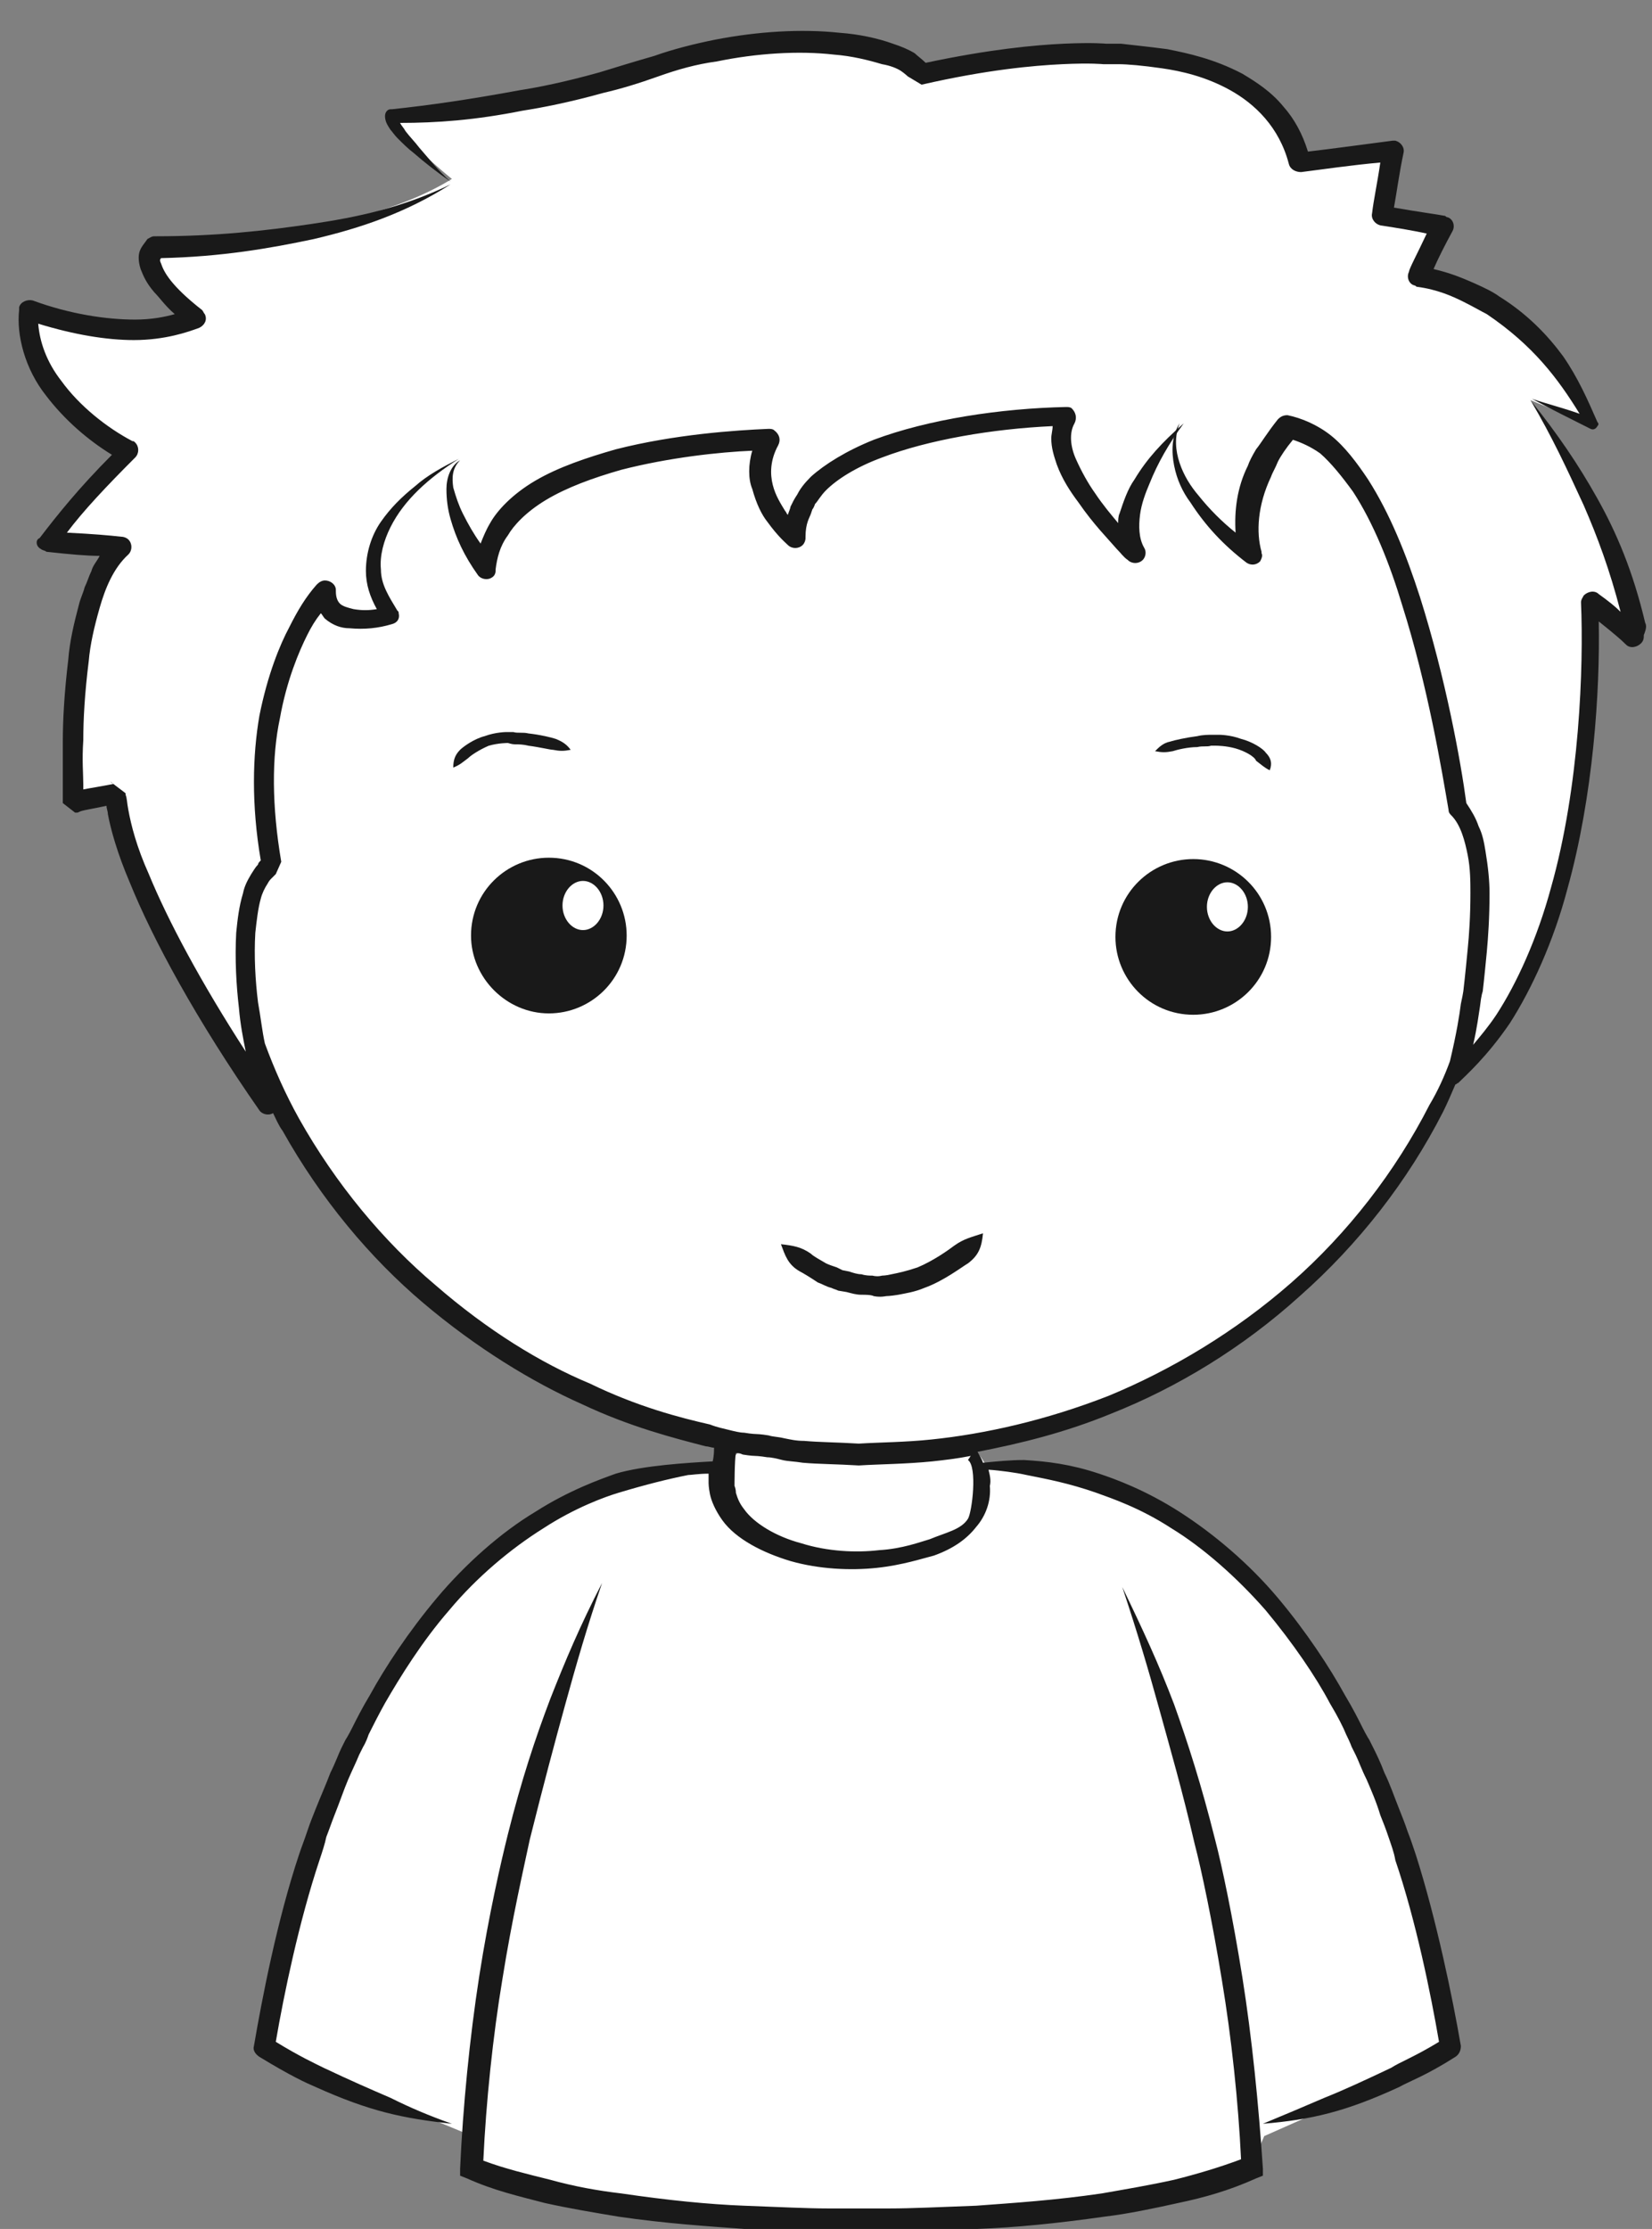
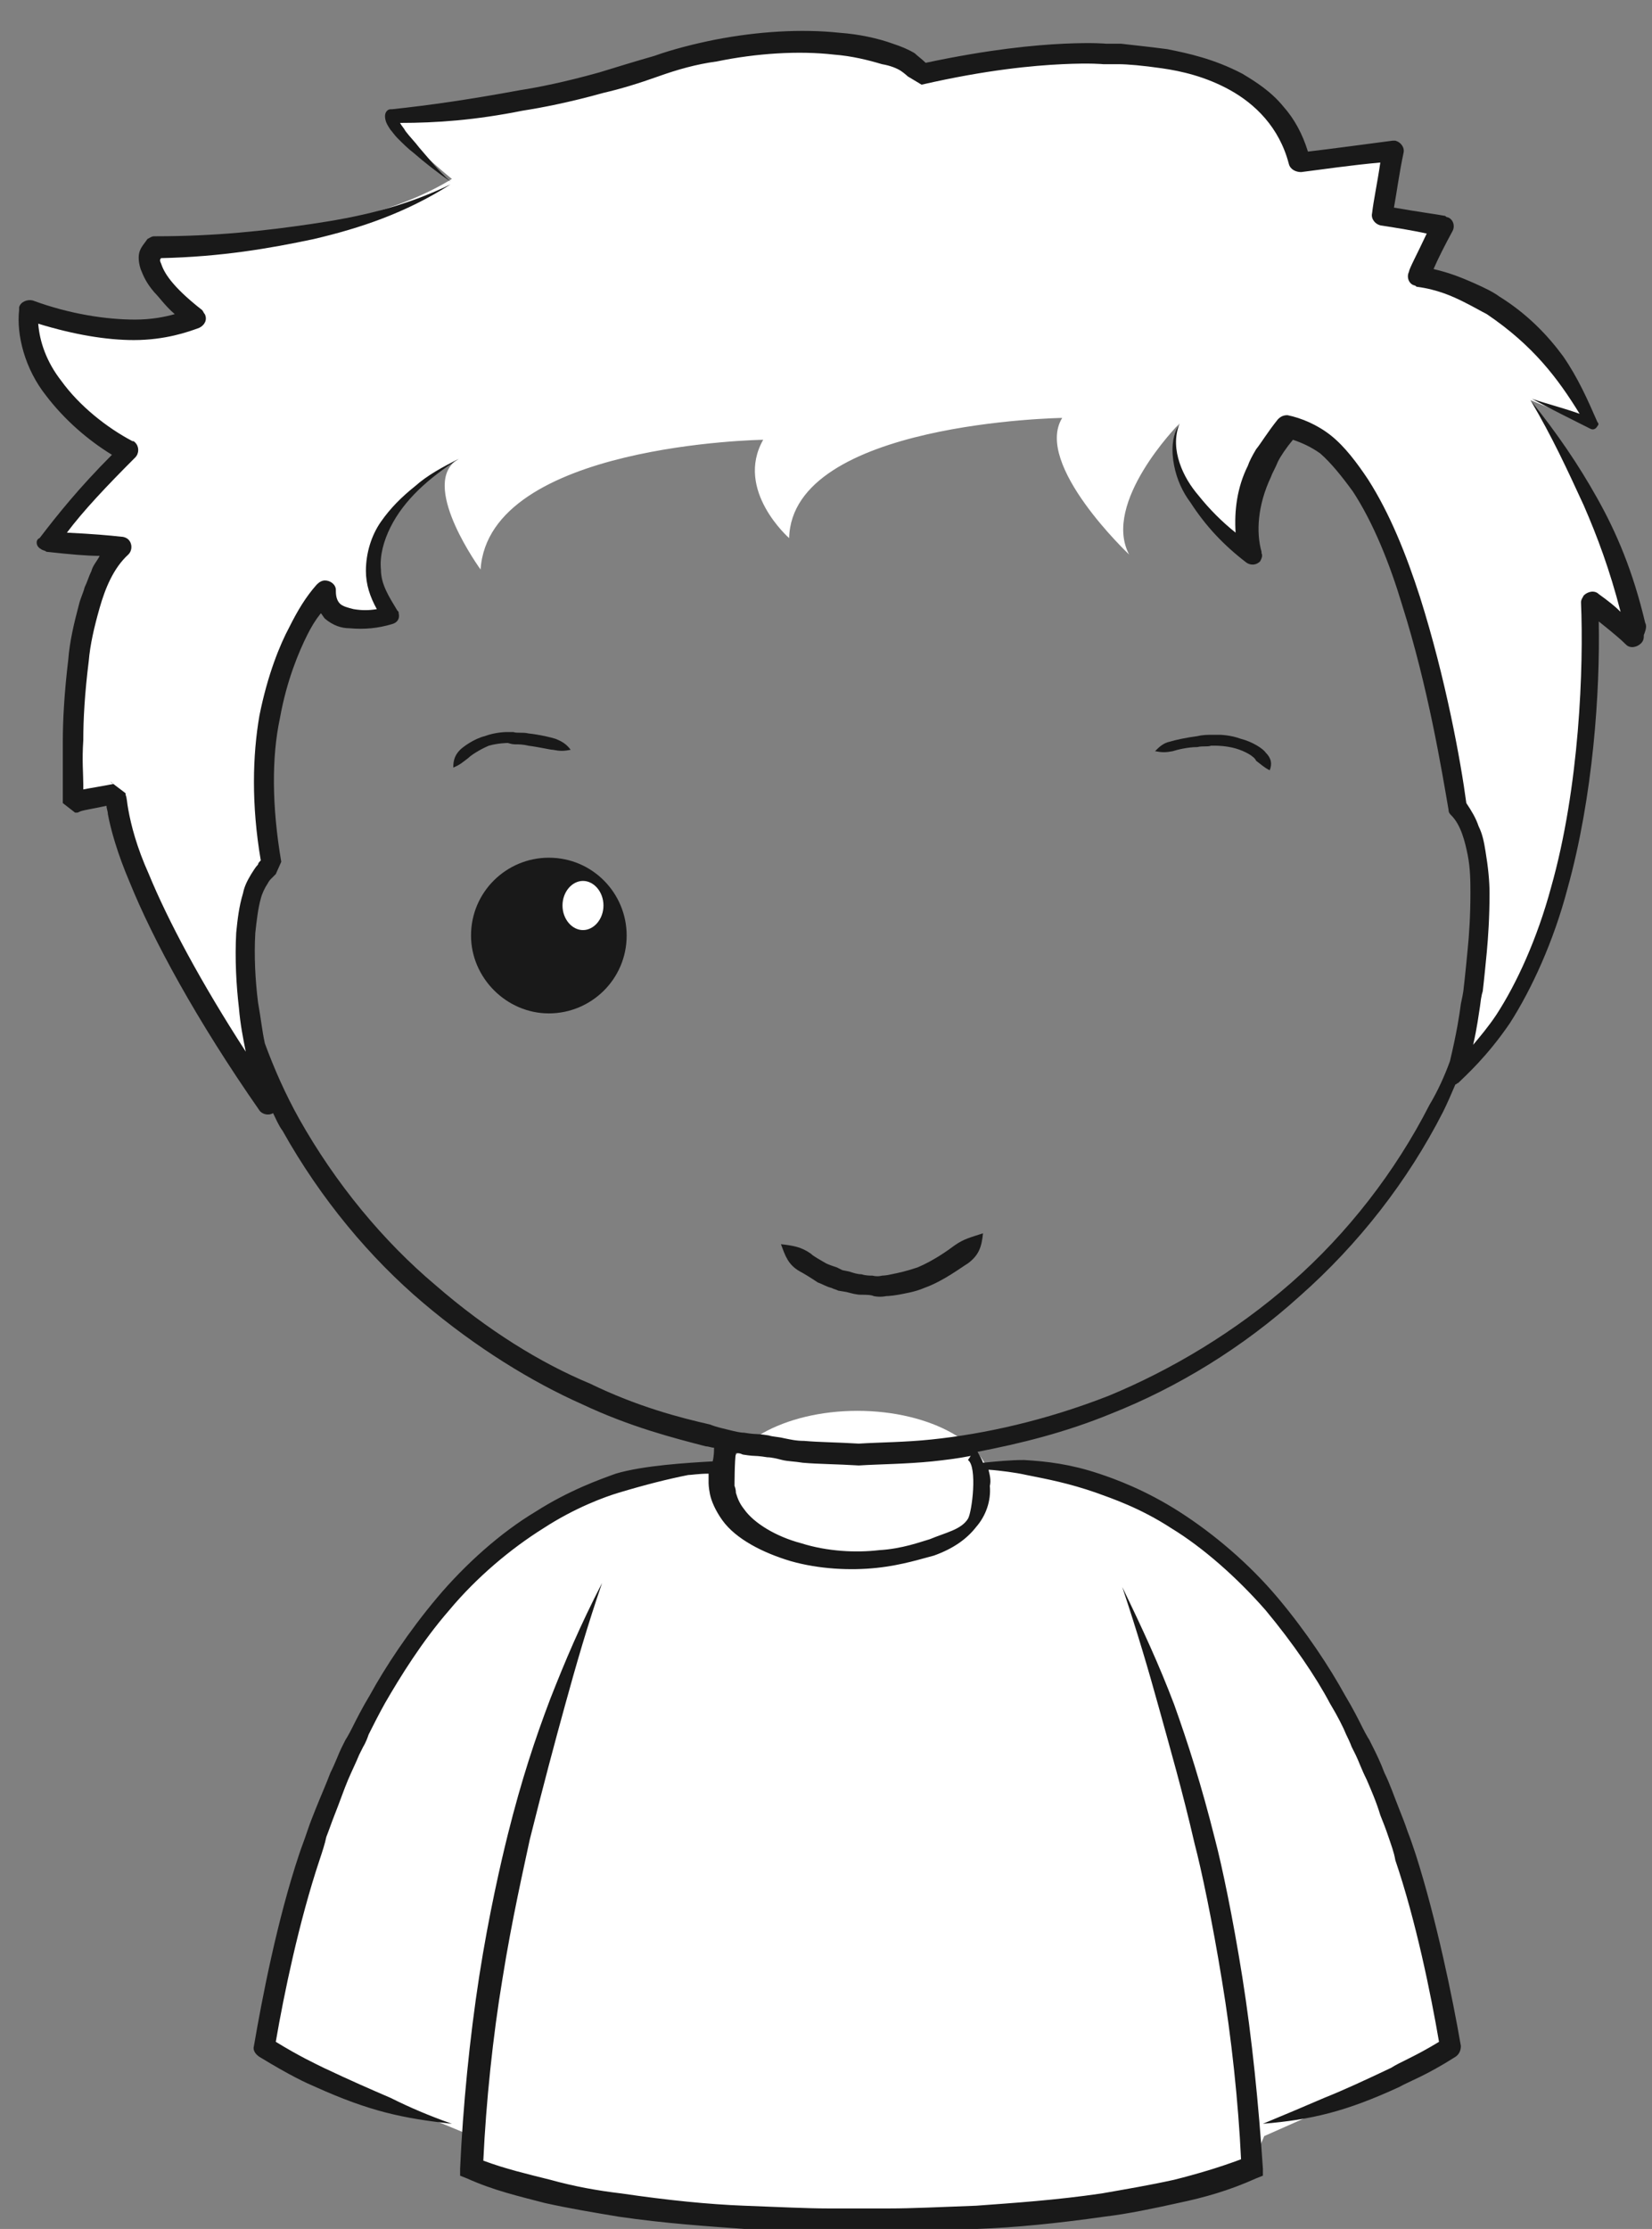
<svg xmlns="http://www.w3.org/2000/svg" version="1.1" id="Layer_1" x="0px" y="0px" viewBox="0 0 121 163.2" enable-background="new 0 0 121 163.2" xml:space="preserve">
  <rect x="0" y="0" width="121" height="163.2" fill="#808080" stroke="none" />
  <g>
    <path fill="#FFFFFF" d="M55.6,107.8h15c0,0,28-5.6,36,42.4l-14,6.2l-1,2.3c0,0-7.6,3.7-27.7,3.7l-1.6,0c-20.1,0-27.7-3.7-27.7-3.7   l0-2.3l-15-6.2C27.6,102.2,55.6,107.8,55.6,107.8" />
  </g>
  <path fill="#FFFFFF" d="M62.8,103.3c5.4,0,9.8,2.5,9.8,5.5c0,3-4.4,5.5-9.8,5.5c-5.4,0-9.8-2.5-9.8-5.5  C53,105.8,57.4,103.3,62.8,103.3" />
-   <path fill="#FFFFFF" d="M109.3,62.9c-0.5,24.5-21.9,44-47.7,43.4c-25.8-0.5-46.4-20.9-45.8-45.4c0.5-24.5,21.9-44,47.7-43.4  C89.3,18,109.8,38.4,109.3,62.9z" />
  <g>
    <path fill="#FFFFFF" d="M19.7,80.9c0,0-10.6-14.9-11.1-22.8l-3.1,0.6c0,0-1.1-14.7,3.5-18.7l-5.4-0.5c0,0,2.5-3.4,5.9-6.7   c0,0-7.8-3.9-7.3-10.4c0,0,7.4,2.9,12.3,0.6c0,0-4.7-3.5-3-5.2c0,0,14,0,21.6-4.7c0,0-4.4-3.5-4.3-4.9c0,0,8.9-0.2,19.5-3.7   c10.7-3.5,18.8-1,19.1,0.7c0,0,24.7-6.3,27.8,6.4L102,11l-0.8,4.8l4.4,0.8l-1.8,3.7c0,0,8.2,0.9,12.7,10.8l-4.4-1.8   c0,0,6.3,8.7,7.8,17.6l-3.4-2.8c0,0,1.5,24.9-10,34.9c0,0,3.8-16,0.1-19.8c0,0-3.5-26.7-12.4-27.9c0,0-4.2,4.7-2.6,9.5   c0,0-7.4-5.3-5.3-9.7c0,0-5.6,5.7-3.6,9.5c0,0-7-6.6-4.9-10c0,0-19.8,0.3-20,8.8c0,0-4-3.5-1.9-7.2c0,0-20.1,0.3-20.7,9.5   c0,0-4.3-5.9-1.9-7.9c0,0-9.7,4.9-5,11.5c0,0-4.8,1.3-4.7-1.8c0,0-6.3,6.7-3.8,20C20,63.5,15.9,65.5,19.7,80.9z" />
  </g>
  <g>
    <path fill="#191919" d="M91,144.8c-0.7-4.4-1.5-8.2-2-10.1c-1-4-2-7.1-3-9.9c-1.1-2.9-2.3-5.5-3.8-8.6c1.1,3.3,1.9,6,2.7,8.9   c0.8,2.9,1.7,6,2.6,9.9c0.5,1.9,1.3,5.7,2,10c0.7,4.2,1.2,8.9,1.4,13.1c-1.6,0.6-3.3,1.1-4.9,1.5c-1.8,0.4-3.6,0.7-5.3,1   c-3.4,0.5-6.5,0.7-9.2,0.9c-2.6,0.1-4.8,0.2-6.3,0.2c-1.5,0-2.3,0-2.3,0s-0.8,0-2.3,0c-1.4,0-3.5-0.1-6.1-0.2   c-2.6-0.1-5.6-0.4-9-0.9c-1.7-0.2-3.4-0.5-5.2-1c-1.6-0.4-3.3-0.8-4.9-1.4c0.2-4.3,0.7-9.1,1.4-13.3c0.7-4.4,1.6-8.3,2-10.2   c1-4,1.8-7,2.6-9.9c0.8-2.9,1.6-5.7,2.7-8.9c-1.6,3.1-2.7,5.7-3.8,8.5c-1.1,2.9-2.1,5.9-3.1,9.9c-0.5,2-1.4,5.9-2.1,10.4   c-0.7,4.5-1.2,9.6-1.4,14.1l0,0.5l0.5,0.2c2,0.9,3.8,1.3,5.7,1.8c1.8,0.4,3.6,0.7,5.4,1c3.4,0.5,6.5,0.7,9.2,0.9   c2.6,0.1,4.7,0.2,6.2,0.2c1.5,0,2.3,0,2.3,0s0.8,0,2.3,0c1.5,0,3.7,0,6.3-0.2c2.7-0.1,5.8-0.4,9.3-0.9c1.7-0.2,3.6-0.6,5.4-1   c1.9-0.4,3.7-0.9,5.7-1.8l0.5-0.2l0-0.5C92.2,154.2,91.7,149.2,91,144.8z" />
-     <path fill="#191919" d="M4.7,58.8L4.7,58.8L4.7,58.8L4.7,58.8L4.7,58.8L4.7,58.8C4.7,58.8,4.7,58.8,4.7,58.8   C4.7,58.7,4.7,58.8,4.7,58.8L4.7,58.8L4.7,58.8L4.7,58.8L4.7,58.8L4.7,58.8L4.7,58.8z" />
    <path fill="#191919" d="M8.3,57.4C8.4,57.4,8.4,57.4,8.3,57.4L8.3,57.4C8.4,57.4,8.4,57.4,8.3,57.4z" />
-     <path fill="#191919" d="M83.1,35.1c-0.5,0.7-0.8,1.6-1.1,2.5c-0.1,0.2-0.1,0.5-0.1,0.7c-0.5-0.6-1.1-1.3-1.7-2.2   c-0.5-0.7-1-1.6-1.4-2.5c-0.4-0.9-0.5-1.9-0.1-2.6l0,0c0.2-0.4,0.1-0.8-0.2-1.1c-0.1-0.1-0.3-0.1-0.4-0.1   c-4.8,0.1-10.1,0.9-14.1,2.4c-2,0.8-3.6,1.8-4.6,2.7c-0.5,0.5-0.8,0.9-1,1.3c-0.2,0.3-0.3,0.5-0.3,0.5s0,0-0.2,0.4   c0,0.1-0.1,0.3-0.2,0.6c-0.1-0.1-0.1-0.2-0.2-0.3c-0.3-0.5-0.7-1.1-0.9-1.9c-0.2-0.8-0.2-1.8,0.4-2.9l0,0c0.2-0.4,0.1-0.8-0.3-1.1   c-0.1-0.1-0.3-0.1-0.4-0.1c-2.4,0.1-6.9,0.4-11.2,1.5c-2.1,0.6-4.2,1.3-5.9,2.3c-1.7,1-2.8,2.2-3.3,3.1c-0.3,0.5-0.5,1-0.7,1.5   c-0.5-0.7-0.9-1.4-1.3-2.2c-0.3-0.6-0.5-1.2-0.7-1.9c-0.1-0.7-0.1-1.4,0.5-2c-0.7,0.4-1,1.3-1,2.1c0,0.8,0.1,1.5,0.3,2.2   c0.4,1.4,1,2.7,2,4.1c0.2,0.3,0.7,0.4,1,0.2c0.2-0.1,0.3-0.3,0.3-0.5l0-0.1c0.1-0.8,0.3-1.7,0.9-2.5c0.4-0.7,1.3-1.7,2.8-2.6   c1.5-0.9,3.4-1.6,5.5-2.2c3.5-0.9,7.2-1.3,9.6-1.4c-0.3,1-0.3,2.1,0,2.8c0.3,1.1,0.7,1.9,1.1,2.4c0.8,1.1,1.3,1.5,1.5,1.7   c0.3,0.3,0.8,0.3,1.1,0c0.1-0.1,0.2-0.3,0.2-0.5l0-0.1c0-1,0.3-1.4,0.4-1.7c0.1-0.3,0.1-0.3,0.1-0.3s0.1-0.1,0.2-0.4   c0.2-0.2,0.4-0.6,0.8-1c0.8-0.8,2.2-1.7,4.1-2.4c3.4-1.3,8.1-2.1,12.5-2.3c0,0.3-0.1,0.6-0.1,0.9c0,0.7,0.2,1.3,0.4,1.9   c0.4,1.1,1,2,1.6,2.8c1.1,1.6,2.2,2.7,2.8,3.4c0.3,0.3,0.5,0.6,0.8,0.8l0,0c0.3,0.3,0.8,0.3,1.1,0c0.2-0.2,0.3-0.6,0.1-0.9   c-0.4-0.7-0.4-1.6-0.3-2.4c0.1-0.8,0.4-1.6,0.7-2.3c0.6-1.5,1.4-2.9,2.5-4.4C85.1,32.4,84,33.6,83.1,35.1z" />
    <path fill="#191919" d="M120.5,45.6c-0.9-3.8-2.1-6.6-3.5-9.1c-1.4-2.5-2.9-4.7-4.9-7.2c1.6,2.7,2.7,5.1,3.9,7.7   c1,2.3,1.9,4.7,2.7,7.8c-0.4-0.4-0.9-0.8-1.6-1.3c-0.3-0.3-0.8-0.2-1.1,0.1c-0.1,0.2-0.2,0.3-0.2,0.5l0,0   c0.2,4.7-0.1,13.5-2.2,20.9c-1,3.7-2.5,7-4,9.3c-0.6,0.9-1.2,1.6-1.7,2.2c0.3-1.3,0.4-2.2,0.5-2.8c0.1-0.9,0.2-1.1,0.2-1.1   s0.1-0.8,0.3-2.9c0.1-1.1,0.2-2.5,0.2-4.3c0-0.9-0.1-1.9-0.3-3.1c-0.1-0.6-0.2-1.2-0.5-1.8c-0.2-0.6-0.5-1.1-0.9-1.7   c-0.4-3-1.5-9.1-3.4-15.1c-1-3.1-2.2-6.1-3.8-8.6c-0.8-1.2-1.7-2.4-2.7-3.2c-1-0.8-2.2-1.3-3.2-1.5l0,0c-0.3,0-0.5,0.1-0.7,0.3   c-0.8,1-1.2,1.7-1.6,2.2c-0.3,0.5-0.5,0.9-0.6,1.2c-0.8,1.6-1,3.3-0.9,4.9c-1-0.8-1.9-1.7-2.7-2.7c-0.6-0.7-1.1-1.5-1.4-2.4   c-0.3-0.9-0.4-1.9,0-2.9c-0.6,0.9-0.6,2.1-0.4,3.1c0.2,1,0.6,1.9,1.2,2.7c1.1,1.7,2.4,3.1,4.1,4.4c0.3,0.2,0.7,0.2,1-0.1   c0.1-0.2,0.2-0.4,0.1-0.6l0-0.1C92,39,92.1,37,93.1,34.9c0.1-0.3,0.3-0.6,0.5-1.1c0.2-0.4,0.6-1,1.1-1.6c0.6,0.2,1.3,0.5,2,1   c0.8,0.7,1.6,1.7,2.4,2.8c1.5,2.3,2.7,5.3,3.6,8.3c1.9,6,2.9,12.1,3.4,15c0,0.2,0.1,0.3,0.2,0.4l0,0c0.7,0.7,1,1.9,1.2,2.9   c0.2,1,0.2,2,0.2,2.8c0,1.7-0.1,3.1-0.2,4.1c-0.2,2.1-0.3,2.9-0.3,2.9s0,0.2-0.2,1.1c-0.1,0.8-0.3,2.1-0.8,4.2   c-0.4,1.1-0.9,2.2-1.5,3.2c-2.5,4.9-6,9.4-10.1,13c-4.1,3.6-8.8,6.4-13.4,8.3c-4.6,1.8-9.1,2.8-13,3.2c-1.9,0.2-3.7,0.2-5.3,0.3   c-1.6-0.1-2.9-0.1-4-0.2c-0.6,0-1-0.1-1.5-0.2c-0.4-0.1-0.8-0.1-1.1-0.2c-0.6-0.1-0.9-0.1-0.9-0.1s-0.3,0-0.9-0.1   c-0.3,0-0.7-0.1-1.1-0.2c-0.4-0.1-0.9-0.2-1.4-0.4c-2.2-0.5-5.3-1.3-8.8-3c-3.6-1.5-7.5-3.9-11.3-7.2c-3.8-3.2-7.3-7.4-10-12.2   c-1-1.8-1.8-3.6-2.5-5.5c-0.2-0.9-0.3-1.9-0.5-3c-0.2-1.6-0.3-3.4-0.2-5.1c0.1-0.9,0.2-1.8,0.4-2.5c0.1-0.4,0.3-0.8,0.5-1.1   c0.1-0.2,0.2-0.3,0.3-0.4c0.1-0.1,0.1-0.1,0.2-0.2c0,0,0.1-0.1,0.1-0.1l0.4-0.9c-0.7-4.1-0.7-7.7-0.1-10.5c0.5-2.8,1.4-4.9,2-6.1   c0.3-0.6,0.6-1.1,1-1.6c0.1,0.1,0.2,0.3,0.3,0.4c0.6,0.5,1.2,0.7,1.8,0.7c1.1,0.1,2.1,0,3.1-0.3c0.4-0.1,0.6-0.4,0.5-0.8   c0-0.1,0-0.1-0.1-0.2l0,0c-0.6-1-1.2-1.9-1.2-3c-0.1-1,0.2-2.1,0.7-3.1c1-2,2.8-3.6,5-5c-1.2,0.6-2.3,1.2-3.2,2   c-1,0.8-1.8,1.6-2.5,2.6c-0.7,1-1.1,2.3-1.1,3.6c0,1,0.3,1.9,0.8,2.8c-0.6,0.1-1.1,0.1-1.7,0c-0.4-0.1-0.8-0.2-1-0.4   c-0.2-0.2-0.3-0.5-0.3-0.9l0-0.1c0-0.4-0.4-0.7-0.8-0.7c-0.2,0-0.4,0.1-0.6,0.3c-0.8,0.9-1.4,1.9-2,3.1c-0.7,1.3-1.6,3.5-2.2,6.5   c-0.5,2.9-0.6,6.5,0.1,10.6c-0.1,0.1-0.2,0.2-0.2,0.3c-0.2,0.2-0.3,0.4-0.5,0.7c-0.3,0.5-0.5,0.9-0.6,1.4c-0.3,1-0.4,1.9-0.5,2.9   c-0.1,1.9,0,3.8,0.2,5.5c0.1,1.2,0.3,2.2,0.5,3.2c-3.3-5.1-5.7-9.6-7.1-13c-0.9-2-1.3-3.6-1.5-4.7c-0.1-0.5-0.1-0.9-0.2-1.1   c0-0.1,0-0.1,0-0.1c0,0,0,0,0,0l0,0l0,0c0.2,0.1-1.6-1.2-1-0.8c0,0,0,0,0.1,0.1c0,0,0,0,0,0c0,0,0,0,0,0l0,0l0,0l0,0l0,0   c0,0,0,0,0,0s0,0,0,0l0,0l0,0l0,0c-1,0.2-1.7,0.3-2.2,0.4c0-0.1,0-0.2,0-0.4c0-0.7-0.1-1.7,0-3.2c0-1.5,0.1-3.4,0.4-5.8   c0.1-1.2,0.4-2.5,0.8-3.9c0.4-1.4,1-2.9,2.1-3.9l0,0c0.3-0.3,0.3-0.8,0-1.1c-0.1-0.1-0.3-0.2-0.5-0.2c-0.9-0.1-2-0.2-4-0.3   c1.2-1.6,2.9-3.4,5-5.5c0.3-0.3,0.3-0.8,0-1.1c-0.1-0.1-0.1-0.1-0.2-0.1l0,0c-1.9-1-3.9-2.6-5.2-4.4c-1.1-1.4-1.6-2.9-1.7-4.2   c2.6,0.8,5,1.2,7,1.2c2.3,0,4-0.6,4.8-0.9c0.4-0.2,0.6-0.6,0.4-1c-0.1-0.1-0.1-0.2-0.2-0.3l0,0c-2.3-1.8-2.8-2.8-3-3.4   c-0.1-0.2-0.1-0.3,0-0.4c4.4-0.1,7.9-0.7,11.2-1.4c3.4-0.8,6.7-1.9,10-4c-3.5,1.7-6.8,2.4-10.2,2.9c-3.4,0.5-7,0.9-11.4,0.9l-0.1,0   c-0.2,0-0.3,0.1-0.5,0.2c-0.2,0.3-0.5,0.6-0.6,1c-0.1,0.4,0,0.9,0.1,1.2c0.2,0.5,0.4,1,1,1.7c0.4,0.4,0.8,1,1.5,1.6   c-0.7,0.2-1.7,0.4-2.9,0.4c-2.1,0-4.8-0.4-7.5-1.4l0,0c-0.4-0.1-0.9,0.1-1,0.5c0,0.1,0,0.1,0,0.2c-0.2,1.8,0.4,4.3,2,6.3   c1.3,1.7,3,3.2,4.8,4.3c-2.4,2.4-4,4.4-5.3,6.1C2.6,39.5,2.6,40,3,40.2c0.1,0.1,0.3,0.1,0.4,0.2l0,0c1.8,0.2,3,0.3,3.9,0.3   c-0.2,0.4-0.5,0.7-0.6,1.1c-0.2,0.4-0.3,0.8-0.5,1.2c-0.1,0.4-0.3,0.8-0.4,1.2C5.4,45.7,5.1,47,5,48.3c-0.3,2.5-0.4,4.5-0.4,6   c0,1.5,0,2.6,0,3.2c0,0.7,0,1,0,1s0,0,0,0.3l0,0v0l0.9,0.7l0,0l0,0l0,0c0,0,0,0,0.1,0c0.1,0,0.1,0,0.3-0.1c0.3-0.1,1-0.2,1.9-0.4   c0,0.2,0.1,0.4,0.1,0.6c0.2,1.1,0.7,2.9,1.6,5c1.7,4.2,4.9,10.1,9.5,16.7c0.2,0.3,0.7,0.4,1,0.2c0.2,0.4,0.4,0.9,0.7,1.3   c2.8,5,6.4,9.3,10.3,12.6c3.9,3.3,8,5.8,11.6,7.4c3.6,1.7,6.8,2.5,9.1,3.1c0.2,0,0.4,0.1,0.6,0.1c0,0.2,0,0.6-0.1,1   c-1.8,0.1-5.1,0.3-7.1,0.9c-1.1,0.4-3.4,1.2-5.9,2.8c-2.5,1.5-5.1,3.8-7.2,6.3c-2.1,2.5-3.8,5.1-4.9,7.1c-0.6,1-1,1.8-1.3,2.4   c-0.3,0.6-0.5,0.9-0.5,0.9s-0.1,0.2-0.3,0.6c-0.2,0.4-0.4,1-0.8,1.8c-0.3,0.8-0.7,1.7-1.1,2.7c-0.2,0.5-0.4,1-0.6,1.6   c-0.2,0.6-0.4,1.1-0.6,1.7c-1.6,4.8-2.7,10.5-3.3,14l0,0c-0.1,0.3,0.1,0.6,0.4,0.8c2.3,1.4,3.4,1.9,4.1,2.2c4,1.8,6.4,2.3,10,2.7   c-1.7-0.6-3.1-1.2-4.5-1.9c-1.4-0.6-3-1.3-4.9-2.2c-0.6-0.3-1.7-0.8-3.5-1.9c0.6-3.5,1.7-8.8,3.2-13.3c0.2-0.6,0.4-1.2,0.5-1.7   c0.2-0.5,0.4-1.1,0.6-1.6c0.4-1,0.7-1.9,1-2.6c0.3-0.7,0.6-1.3,0.8-1.8c0.2-0.4,0.3-0.6,0.3-0.6s0.2-0.3,0.4-0.9   c0.3-0.6,0.7-1.4,1.2-2.3c1.1-1.9,2.7-4.5,4.7-6.8c2-2.4,4.5-4.5,6.9-6c2.3-1.5,4.5-2.3,5.5-2.6c2-0.6,3.6-1,5.1-1.3   c0.2,0,0.8-0.1,1.5-0.1c0,0.4,0,0.7,0,0.7s0,0.3,0.1,0.8c0.1,0.5,0.4,1.2,0.9,1.9c1,1.4,3,2.4,5,3c2.1,0.6,4.4,0.7,6.3,0.5   c1.9-0.2,3.4-0.7,4.2-0.9c1.4-0.5,2.4-1.2,3.1-2.1c0.7-0.8,1.1-1.9,1-3c0.1-0.4,0-0.8-0.1-1.2c1,0.1,1.9,0.2,2.8,0.4   c1.5,0.3,3.1,0.6,5.1,1.3c1.1,0.4,3.2,1.1,5.5,2.6c2.3,1.4,4.8,3.6,6.9,6c2,2.4,3.7,4.9,4.7,6.8c0.6,1,1,1.8,1.2,2.3   c0.3,0.6,0.4,0.9,0.4,0.9s0.1,0.2,0.3,0.6c0.2,0.4,0.4,1,0.8,1.8c0.3,0.7,0.7,1.6,1,2.6c0.2,0.5,0.4,1,0.6,1.6   c0.2,0.6,0.4,1.1,0.5,1.7c1.5,4.4,2.6,9.8,3.2,13.3c-1.8,1.1-2.9,1.5-3.5,1.9c-1.9,0.9-3.4,1.6-4.9,2.2c-1.4,0.6-2.8,1.2-4.5,1.9   c3.6-0.3,6.1-0.9,10-2.7c0.7-0.4,1.9-0.8,4.1-2.2c0.3-0.2,0.4-0.5,0.4-0.8l0,0c-0.6-3.5-1.8-9.3-3.3-14c-0.2-0.6-0.4-1.2-0.6-1.7   c-0.2-0.6-0.4-1.1-0.6-1.6c-0.4-1-0.7-1.9-1.1-2.7c-0.3-0.8-0.6-1.4-0.8-1.8c-0.2-0.4-0.3-0.6-0.3-0.6s-0.2-0.3-0.5-0.9   c-0.3-0.6-0.7-1.4-1.3-2.4c-1.1-2-2.8-4.6-4.9-7.1c-2.1-2.5-4.7-4.7-7.2-6.3c-2.5-1.6-4.7-2.4-5.9-2.8c-2.1-0.7-3.8-0.9-5.5-1   c-1,0-2,0.1-3,0.2c-0.1-0.3-0.3-0.6-0.4-0.8c3.1-0.6,6.4-1.4,9.8-2.8c4.8-1.9,9.6-4.8,13.8-8.6c4.3-3.8,7.9-8.4,10.5-13.5   c0.3-0.6,0.6-1.3,0.9-2c0.1,0,0.1-0.1,0.2-0.1c0.5-0.5,2.1-1.9,3.8-4.4c1.6-2.5,3.2-6,4.2-9.8c1.9-6.8,2.4-14.5,2.3-19.6   c1,0.8,1.6,1.3,2,1.7l0,0c0.3,0.3,0.8,0.2,1.1-0.1c0.2-0.2,0.2-0.4,0.2-0.6C120.6,46,120.6,45.8,120.5,45.6z M6.2,58.7   C6.2,58.7,6.2,58.7,6.2,58.7L6.2,58.7L6.2,58.7z M8.4,57.4L8.4,57.4L8.4,57.4L8.4,57.4C8.4,57.4,8.4,57.4,8.4,57.4z M8.7,58.9   C8.7,58.9,8.7,58.9,8.7,58.9C8.8,59,8.8,59,8.7,58.9z M70.9,111.2c-0.5,0.8-1.6,1-2.8,1.5c-0.7,0.2-2,0.7-3.7,0.8   c-1.7,0.2-3.8,0.1-5.7-0.5c-1.9-0.5-3.5-1.5-4.2-2.5c-0.4-0.5-0.5-0.9-0.6-1.2c0-0.3-0.1-0.5-0.1-0.5s0-1.9,0.1-2.4   c0.2,0,0.3,0,0.5,0.1c0.6,0.1,0.9,0.1,0.9,0.1s0.3,0,0.9,0.1c0.3,0,0.7,0.1,1.1,0.2c0.4,0.1,0.9,0.1,1.5,0.2   c1.1,0.1,2.5,0.1,4.1,0.2c1.6-0.1,3.4-0.1,5.4-0.3c0.9-0.1,1.8-0.2,2.8-0.4l-0.2,0.3C71.6,107.4,71.2,110.7,70.9,111.2z" />
    <path fill="#191919" d="M29.1,10.1c0.4,0.4,0.8,0.8,1.2,1.1c0.8,0.7,1.7,1.4,2.7,2.1c-0.9-0.8-1.6-1.7-2.3-2.5   c-0.3-0.4-0.7-0.8-1-1.2c-0.1-0.2-0.3-0.4-0.4-0.6c2.7,0,5.5-0.2,9-0.9c1.3-0.2,3.4-0.6,5.9-1.3c1.3-0.3,2.6-0.7,4-1.2   c1.4-0.5,2.8-0.9,4.3-1.1c2.9-0.6,6-0.8,8.6-0.5c1.3,0.1,2.5,0.4,3.5,0.7C65.2,4.8,65.7,5,66,5.2c0.3,0.2,0.6,0.5,0.5,0.4l1,0.6   c4.8-1.1,8.2-1.4,10.3-1.5c2.1-0.1,3,0,3,0s0.4,0,1.1,0c0.7,0,1.8,0.1,3.2,0.3c1.4,0.2,3.2,0.6,5,1.6c1.8,1,3.6,2.7,4.3,5.4   c0.1,0.4,0.5,0.6,0.9,0.6c1.6-0.2,3.6-0.5,5.8-0.7c-0.2,1.4-0.5,2.8-0.6,3.7c-0.1,0.4,0.2,0.8,0.6,0.9c1.3,0.2,2.5,0.4,3.4,0.6   c-0.7,1.5-1.3,2.6-1.3,2.8c-0.2,0.4,0,0.9,0.4,1c0.1,0,0.1,0.1,0.2,0.1l0,0c1.5,0.2,2.6,0.7,3.4,1.1c0.8,0.4,1.3,0.7,1.7,0.9   c3.4,2.3,5.2,4.7,6.8,7.3c-1.1-0.4-2.3-0.7-3.5-1.1c1.5,0.8,2.9,1.5,4.3,2.2c0.2,0.1,0.4,0,0.5-0.2c0.1-0.1,0.1-0.2,0-0.3l0,0   c-0.7-1.6-1.4-3.2-2.5-4.8c-1.1-1.5-2.6-3.1-4.7-4.4c-0.4-0.3-1-0.6-1.9-1c-0.7-0.3-1.6-0.7-2.9-1c0.3-0.7,0.8-1.7,1.4-2.8   c0.2-0.4,0-0.9-0.4-1c-0.1,0-0.1-0.1-0.2-0.1c-0.5-0.1-2-0.3-3.7-0.6c0.2-1.1,0.4-2.6,0.7-4c0.1-0.4-0.2-0.8-0.6-0.9   c-0.1,0-0.2,0-0.2,0c-2.3,0.3-4.5,0.6-6.2,0.8c-0.4-1.3-1-2.4-1.8-3.3c-0.9-1.1-2-1.8-3-2.4c-2.1-1.1-4-1.5-5.5-1.8   c-1.5-0.2-2.6-0.3-3.4-0.4c-0.8,0-1.1,0-1.1,0s-0.9-0.1-3.1,0c-2.1,0.1-5.4,0.4-10.1,1.4c-0.3-0.3-0.6-0.5-0.8-0.7   c-0.5-0.3-1-0.5-1.6-0.7c-1.1-0.4-2.5-0.7-3.9-0.8c-2.8-0.3-6-0.1-9.1,0.5c-1.5,0.3-3.1,0.7-4.5,1.2c-1.4,0.4-2.7,0.8-4,1.2   c-2.5,0.7-4.5,1.1-5.8,1.3c-3.8,0.7-6.6,1.1-9.4,1.4l-0.1,0c-0.2,0-0.4,0.2-0.4,0.5c0,0.4,0.2,0.7,0.4,1   C28.7,9.6,28.9,9.9,29.1,10.1z" />
    <path fill="#191919" d="M65.3,93.3c-0.4,0.1-0.7,0.1-0.7,0.1c0,0-0.3,0.1-0.7,0c-0.2,0-0.5,0-0.8-0.1c-0.3,0-0.6-0.1-0.9-0.2   L61.7,93l-0.4-0.2c-0.3-0.1-0.6-0.2-0.8-0.3c-0.5-0.3-0.9-0.5-1.1-0.7c-0.7-0.5-1.3-0.6-2.2-0.7c0.3,0.8,0.5,1.5,1.4,2   c0.2,0.1,0.7,0.4,1.3,0.8c0.3,0.1,0.6,0.3,1,0.4c0.2,0.1,0.3,0.1,0.5,0.2l0.6,0.1c0.4,0.1,0.7,0.2,1.1,0.2c0.3,0,0.7,0,0.9,0.1   c0.5,0.1,0.9,0,0.9,0c0,0,0.3,0,0.9-0.1c0.5-0.1,1.2-0.2,1.9-0.5c1.4-0.5,2.7-1.5,3.2-1.8c0.8-0.6,1-1.2,1.1-2.2   c-0.9,0.3-1.4,0.4-2.1,0.9c-0.4,0.3-1.5,1.1-2.7,1.6C66.3,93.1,65.8,93.2,65.3,93.3z" />
    <path fill="#191919" d="M37.7,54.5c0.3,0,0.6,0,1,0.1c0.8,0.1,1.6,0.3,1.8,0.3c0.5,0.1,0.8,0.1,1.3,0c-0.3-0.4-0.6-0.6-1.1-0.8   c-0.3-0.1-1.1-0.3-2-0.4c-0.4-0.1-0.8,0-1.1-0.1c-0.3,0-0.5,0-0.5,0s-0.8,0-1.6,0.3c-0.8,0.2-1.6,0.8-1.8,1   c-0.4,0.4-0.5,0.8-0.5,1.3c0.5-0.2,0.7-0.4,1.1-0.7c0.2-0.2,0.8-0.6,1.5-0.9c0.7-0.2,1.4-0.2,1.4-0.2S37.5,54.5,37.7,54.5z" />
    <path fill="#191919" d="M92.7,55.1c-0.2-0.3-1-0.8-1.8-1c-0.8-0.3-1.6-0.3-1.6-0.3s-0.2,0-0.5,0c-0.3,0-0.7,0-1.1,0.1   c-0.8,0.1-1.7,0.3-2,0.4c-0.5,0.1-0.8,0.4-1.1,0.7c0.5,0.1,0.8,0.1,1.3,0c0.3-0.1,1.1-0.3,1.8-0.3c0.4-0.1,0.7,0,1-0.1   c0.3,0,0.4,0,0.4,0s0.7,0,1.4,0.2c0.7,0.2,1.4,0.6,1.5,0.9c0.4,0.3,0.6,0.5,1,0.7C93.2,55.9,93.1,55.5,92.7,55.1z" />
    <path fill="#191919" d="M40.2,74.2c3.1,0,5.7-2.5,5.7-5.7c0-3.1-2.5-5.7-5.7-5.7c-3.1,0-5.7,2.5-5.7,5.7   C34.5,71.6,37.1,74.2,40.2,74.2z" />
-     <path fill="#191919" d="M87.4,62.9c-3.1,0-5.7,2.5-5.7,5.7c0,3.1,2.5,5.7,5.7,5.7c3.1,0,5.7-2.5,5.7-5.7   C93.1,65.4,90.5,62.9,87.4,62.9z" />
  </g>
-   <path fill="#FFFFFF" d="M91.4,66.4c0,1-0.7,1.8-1.5,1.8c-0.8,0-1.5-0.8-1.5-1.8c0-1,0.7-1.8,1.5-1.8C90.7,64.6,91.4,65.4,91.4,66.4z  " />
  <path fill="#FFFFFF" d="M44.2,66.3c0,1-0.7,1.8-1.5,1.8c-0.8,0-1.5-0.8-1.5-1.8c0-1,0.7-1.8,1.5-1.8C43.5,64.5,44.2,65.3,44.2,66.3z  " />
</svg>